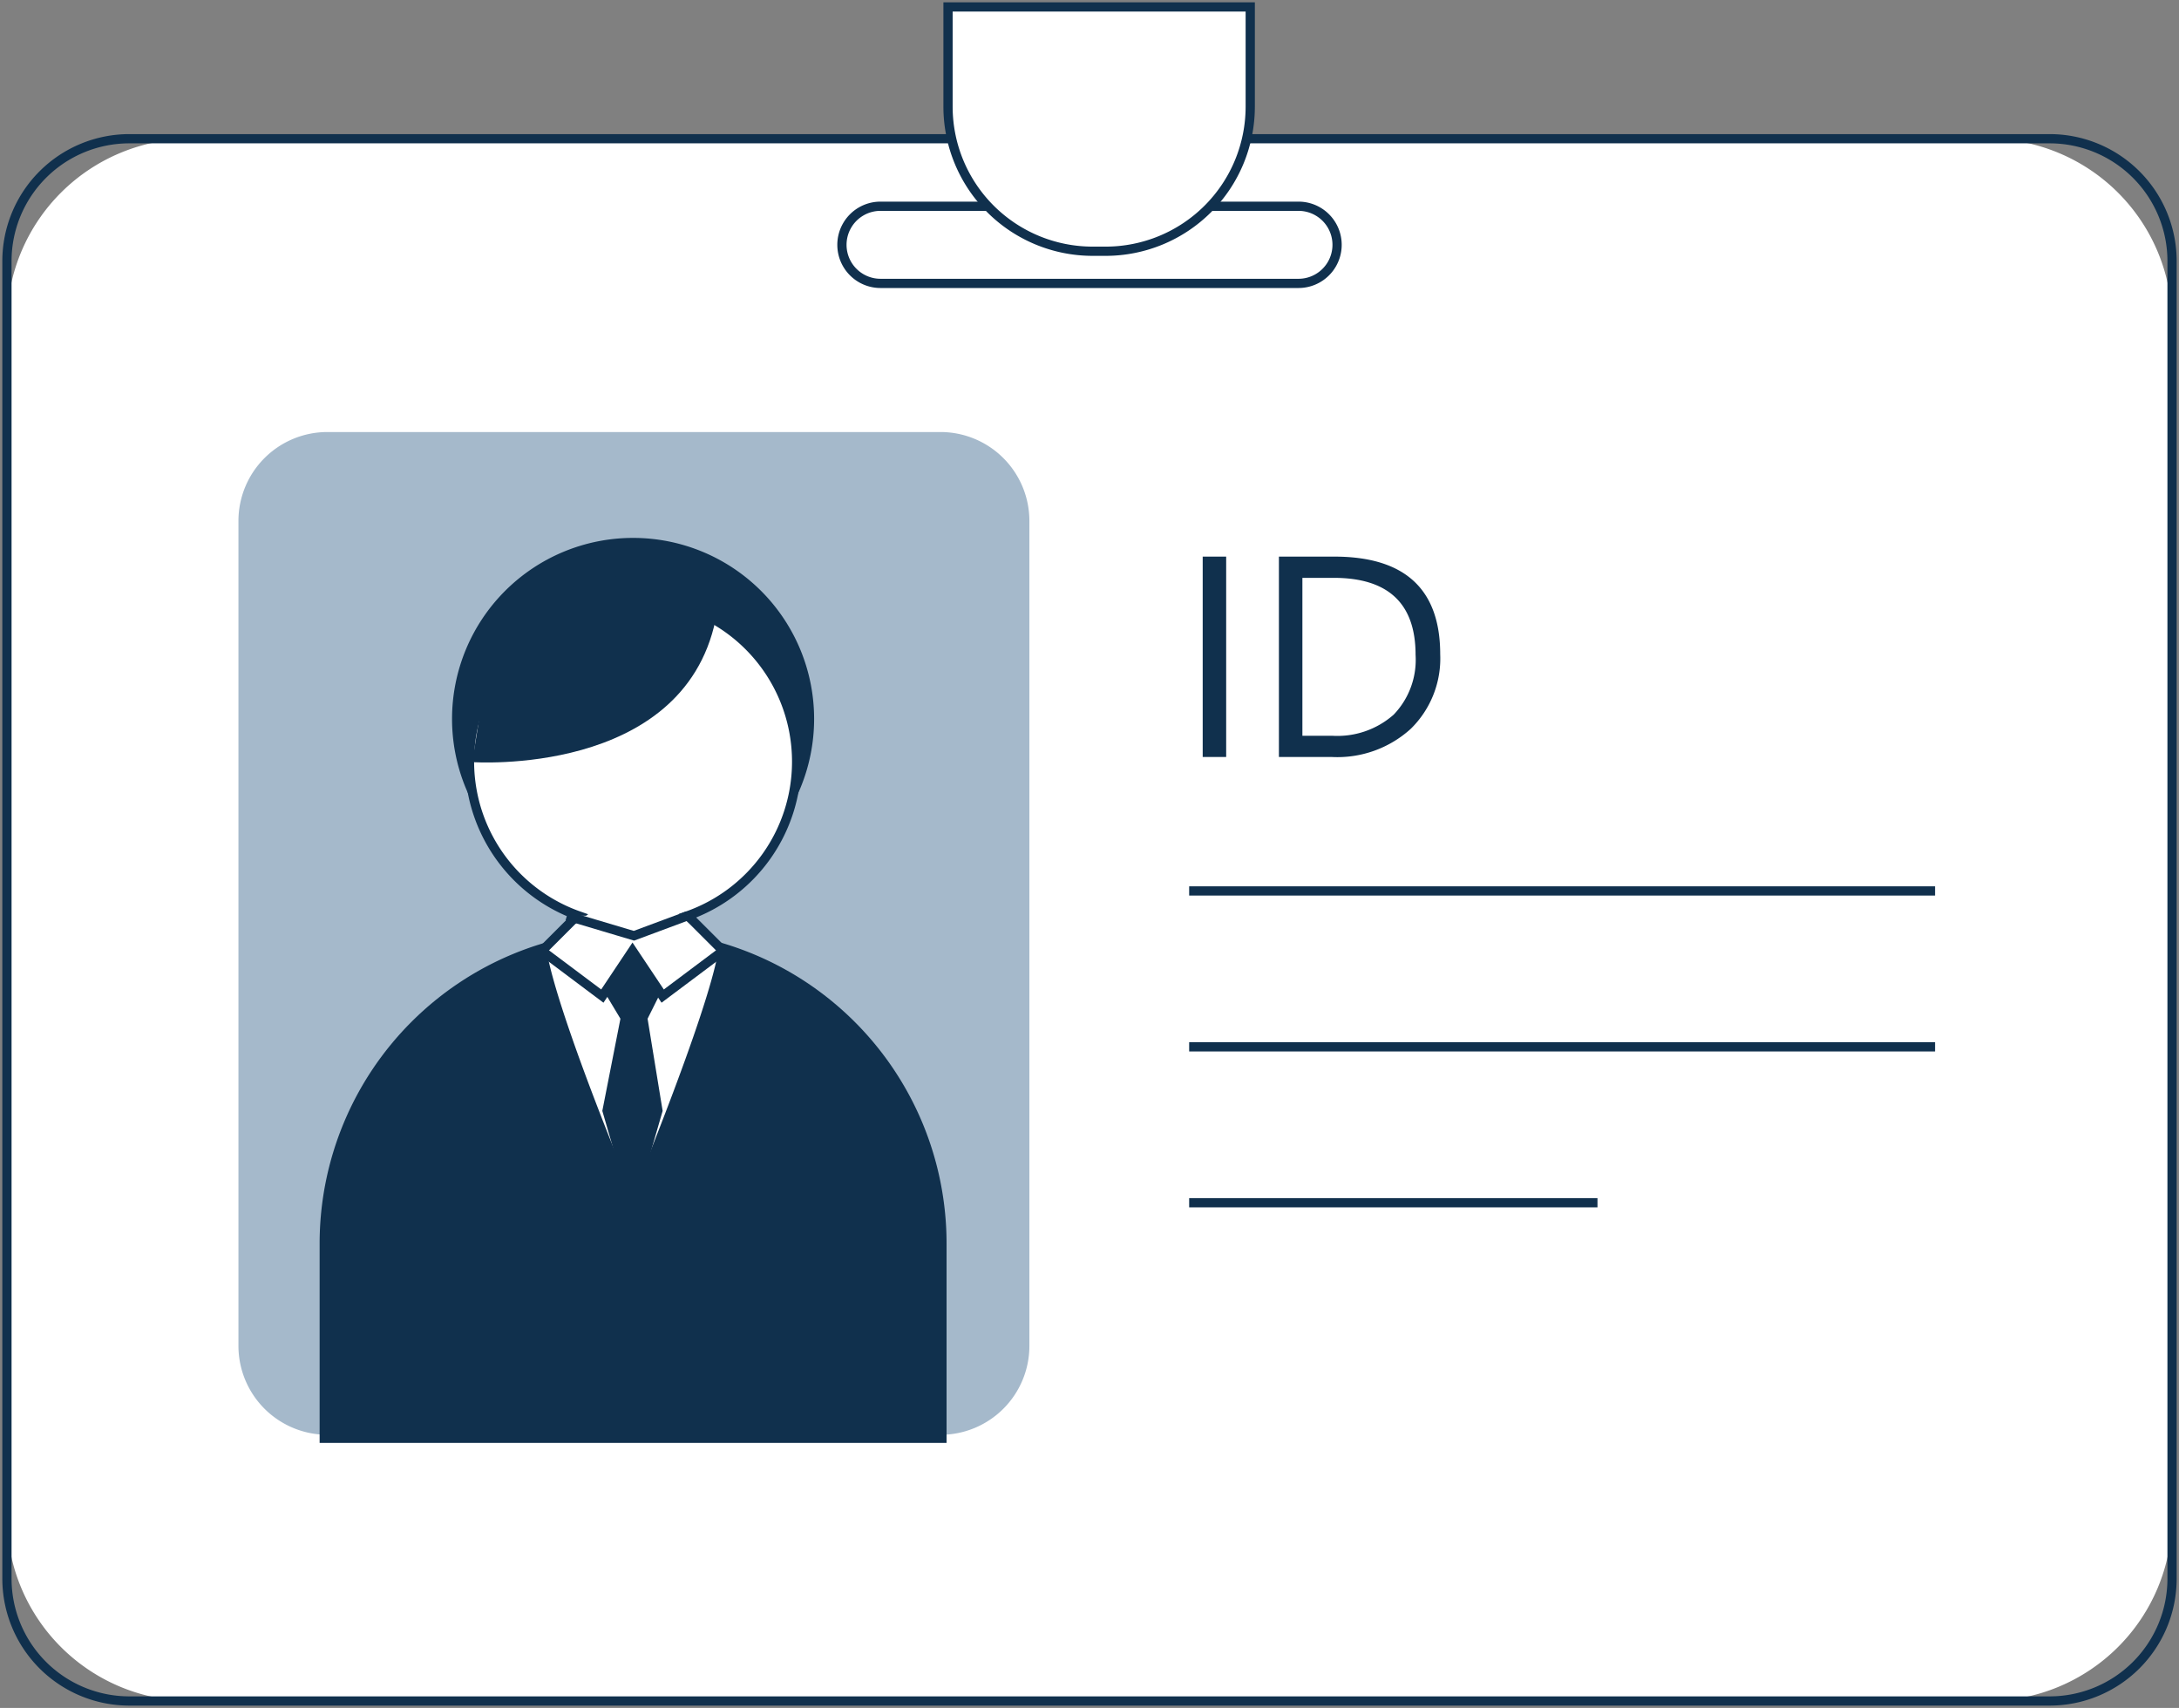
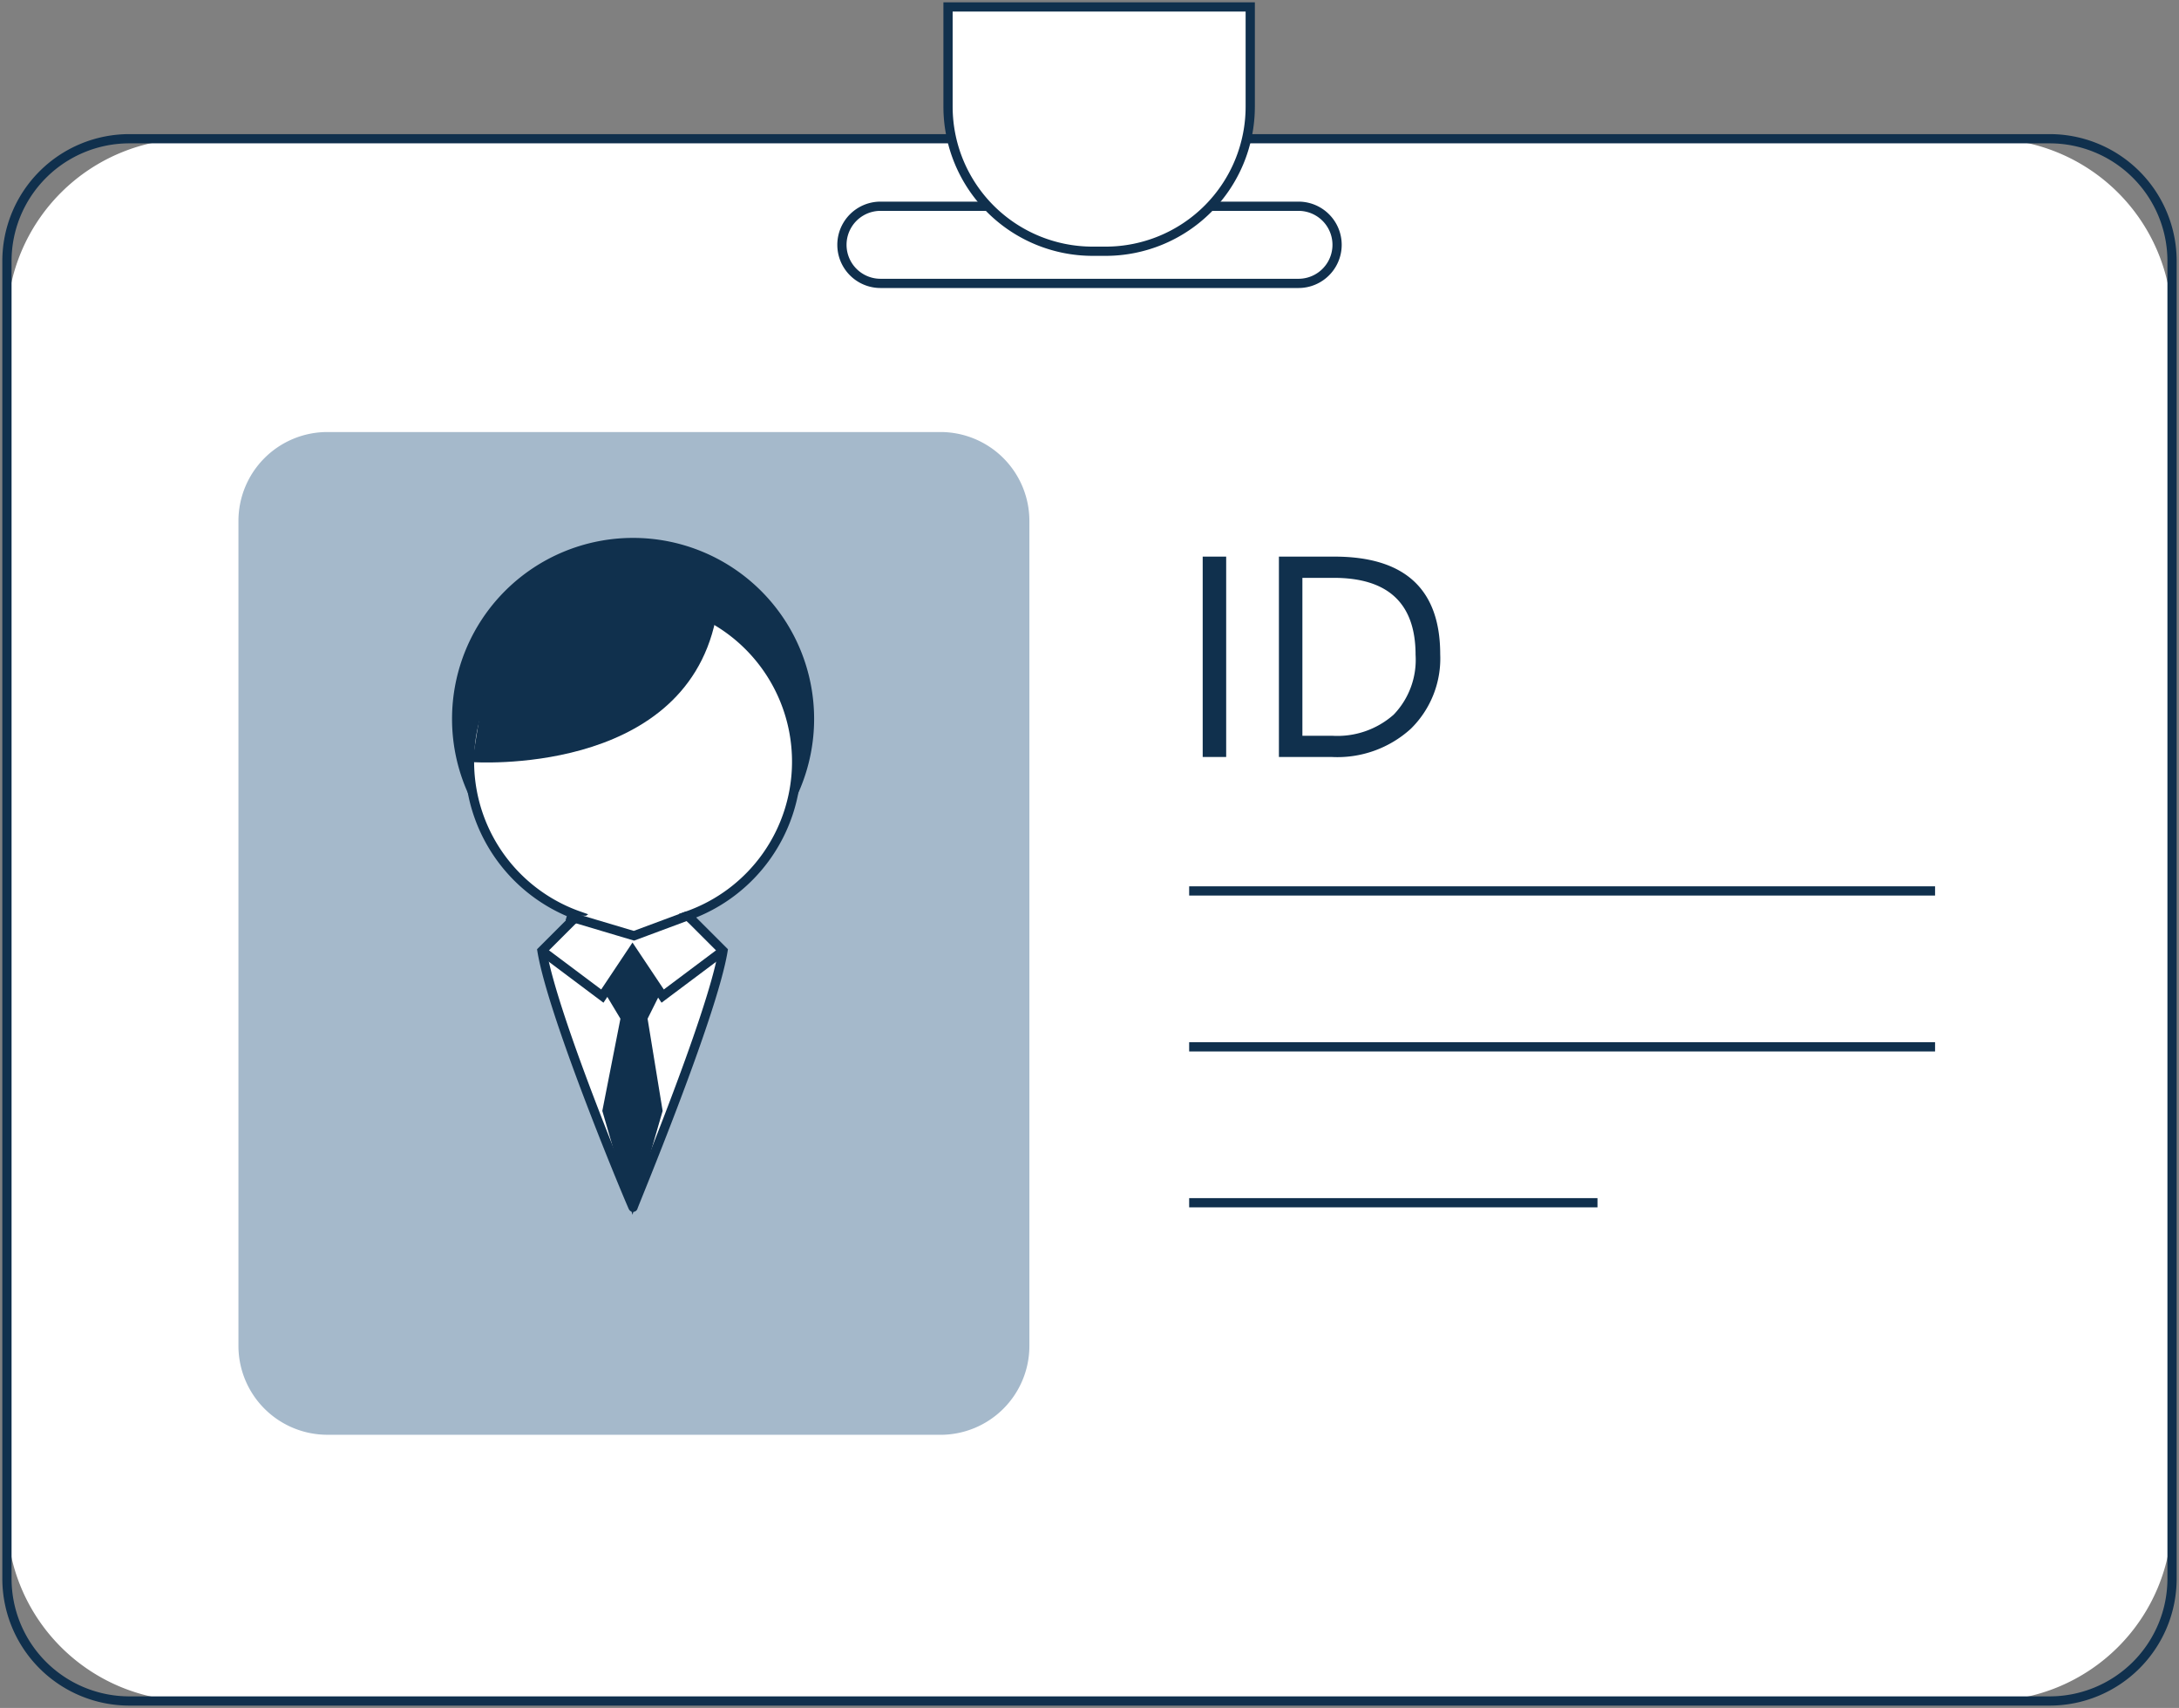
<svg xmlns="http://www.w3.org/2000/svg" id="グループ_441" data-name="グループ 441" width="235.98" height="185" viewBox="0 0 235.98 185">
  <rect x="0" y="0" width="235.98" height="185" fill="#808080" stroke="none" />
  <defs>
    <clipPath id="clip-path">
      <rect id="長方形_541" data-name="長方形 541" width="235.98" height="185" fill="none" />
    </clipPath>
  </defs>
  <g id="グループ_399" data-name="グループ 399">
    <g id="グループ_398" data-name="グループ 398" clip-path="url(#clip-path)">
      <path id="パス_2415" data-name="パス 2415" d="M215.039,179.212H20.437A19.959,19.959,0,0,1,.5,159.273V29.929A19.959,19.959,0,0,1,20.437,9.991h194.6a19.959,19.959,0,0,1,19.937,19.938V159.273a19.959,19.959,0,0,1-19.937,19.938" transform="translate(0.252 5.036)" fill="#fff" />
      <path id="長方形_540" data-name="長方形 540" d="M13.256,0H221.219a13.256,13.256,0,0,1,13.256,13.256v142.71a13.255,13.255,0,0,1-13.255,13.255H13.255A13.255,13.255,0,0,1,0,155.966V13.256A13.256,13.256,0,0,1,13.256,0Z" transform="translate(0.752 15.027)" fill="none" stroke="#10304d" stroke-miterlimit="10" stroke-width="1" />
      <path id="パス_2416" data-name="パス 2416" d="M93.193,139.728H26.8a9.632,9.632,0,0,1-9.632-9.632V40.745A9.632,9.632,0,0,1,26.8,31.113H93.193a9.632,9.632,0,0,1,9.632,9.632V130.1a9.632,9.632,0,0,1-9.632,9.632" transform="translate(8.655 15.684)" fill="#a5b9cb" />
      <path id="パス_2417" data-name="パス 2417" d="M71.76,58.344A19.606,19.606,0,1,1,52.154,38.738,19.606,19.606,0,0,1,71.76,58.344" transform="translate(16.407 19.527)" fill="#10304d" />
-       <path id="パス_2418" data-name="パス 2418" d="M23.014,122.531v-21.6a33.947,33.947,0,0,1,67.895,0v21.6" transform="translate(11.601 33.764)" fill="#10304d" />
      <path id="パス_2419" data-name="パス 2419" d="M69.231,60.795A17.714,17.714,0,1,0,45.616,77.478l-.695.531-3.268,3.267c1.2,7.277,9.813,27.776,9.867,27.776-.056,0,8.572-20.665,9.739-27.776l-3.267-3.267-.569-.531A17.7,17.7,0,0,0,69.231,60.795" transform="translate(17.042 21.718)" fill="#fff" />
      <path id="パス_2420" data-name="パス 2420" d="M69.231,60.795A17.714,17.714,0,1,0,45.616,77.478l-.695.531-3.268,3.267c1.2,7.277,9.813,27.776,9.867,27.776-.056,0,8.572-20.665,9.739-27.776l-3.267-3.267-.569-.531A17.7,17.7,0,0,0,69.231,60.795Z" transform="translate(17.042 21.718)" fill="none" stroke="#10304d" stroke-miterlimit="10" stroke-width="1" />
      <path id="パス_2421" data-name="パス 2421" d="M34,61.928s22.775,1.627,26.352-15.412L47.592,40.91l-11.756,9.6Z" transform="translate(17.141 20.622)" fill="#10304d" />
      <path id="パス_2422" data-name="パス 2422" d="M58.63,68.477l-6.535,4.9-3.268-4.9-3.267,4.9-6.535-4.9" transform="translate(19.671 34.518)" fill="none" stroke="#10304d" stroke-miterlimit="10" stroke-width="1" />
      <path id="パス_2423" data-name="パス 2423" d="M40.819,65.951l7.259,2.164,5.812-2.164" transform="translate(20.576 33.245)" fill="#fff" />
      <path id="パス_2424" data-name="パス 2424" d="M40.819,65.951l7.259,2.164,5.812-2.164" transform="translate(20.576 33.245)" fill="none" stroke="#10304d" stroke-miterlimit="10" stroke-width="1" />
      <path id="パス_2425" data-name="パス 2425" d="M48.27,75.829,49.9,72.56l-3.267-4.084L43.368,72.56l1.961,3.268Z" transform="translate(21.862 34.518)" fill="#10304d" />
      <path id="パス_2426" data-name="パス 2426" d="M48.27,73.365,49.9,83.349,46.637,94.6,43.368,83.349l1.961-9.984Z" transform="translate(21.862 36.982)" fill="#10304d" />
      <path id="パス_2427" data-name="パス 2427" d="M110.064,23.21H64.8a4.178,4.178,0,1,1,0-8.357h45.266a4.178,4.178,0,1,1,0,8.357" transform="translate(30.558 7.487)" fill="#fff" />
      <path id="パス_2428" data-name="パス 2428" d="M110.064,23.21H64.8a4.178,4.178,0,1,1,0-8.357h45.266a4.178,4.178,0,1,1,0,8.357Z" transform="translate(30.558 7.487)" fill="none" stroke="#10304d" stroke-miterlimit="10" stroke-width="1" />
    </g>
  </g>
  <path id="パス_3435" data-name="パス 3435" d="M5.389,0H2.846V-21.706H5.389ZM11.1,0V-21.706h5.994q11.474,0,11.474,10.581A10.662,10.662,0,0,1,25.377-3.05,11.82,11.82,0,0,1,16.847,0Zm2.543-19.405V-2.3h3.239a9.193,9.193,0,0,0,6.645-2.286A8.568,8.568,0,0,0,25.9-11.065q0-8.34-8.87-8.34Z" transform="translate(127.403 81.997)" fill="#10304d" />
  <g id="グループ_401" data-name="グループ 401">
    <g id="グループ_400" data-name="グループ 400" clip-path="url(#clip-path)">
      <line id="線_291" data-name="線 291" x2="80.78" transform="translate(128.783 96.505)" fill="#fff" />
      <line id="線_292" data-name="線 292" x2="80.78" transform="translate(128.783 96.505)" fill="none" stroke="#10304d" stroke-miterlimit="10" stroke-width="1" />
      <line id="線_293" data-name="線 293" x2="80.78" transform="translate(128.783 113.392)" fill="#fff" />
      <line id="線_294" data-name="線 294" x2="80.78" transform="translate(128.783 113.392)" fill="none" stroke="#10304d" stroke-miterlimit="10" stroke-width="1" />
      <line id="線_295" data-name="線 295" x2="44.22" transform="translate(128.783 130.279)" fill="#fff" />
      <line id="線_296" data-name="線 296" x2="44.22" transform="translate(128.783 130.279)" fill="none" stroke="#10304d" stroke-miterlimit="10" stroke-width="1" />
      <path id="パス_2429" data-name="パス 2429" d="M85.322,26.962h-1.4A15.667,15.667,0,0,1,68.26,11.3V.5h32.729V11.3A15.667,15.667,0,0,1,85.322,26.962" transform="translate(34.409 0.252)" fill="#fff" />
      <path id="パス_2430" data-name="パス 2430" d="M85.322,26.962h-1.4A15.667,15.667,0,0,1,68.26,11.3V.5h32.729V11.3A15.667,15.667,0,0,1,85.322,26.962Z" transform="translate(34.409 0.252)" fill="none" stroke="#10304d" stroke-miterlimit="10" stroke-width="1" />
    </g>
  </g>
</svg>